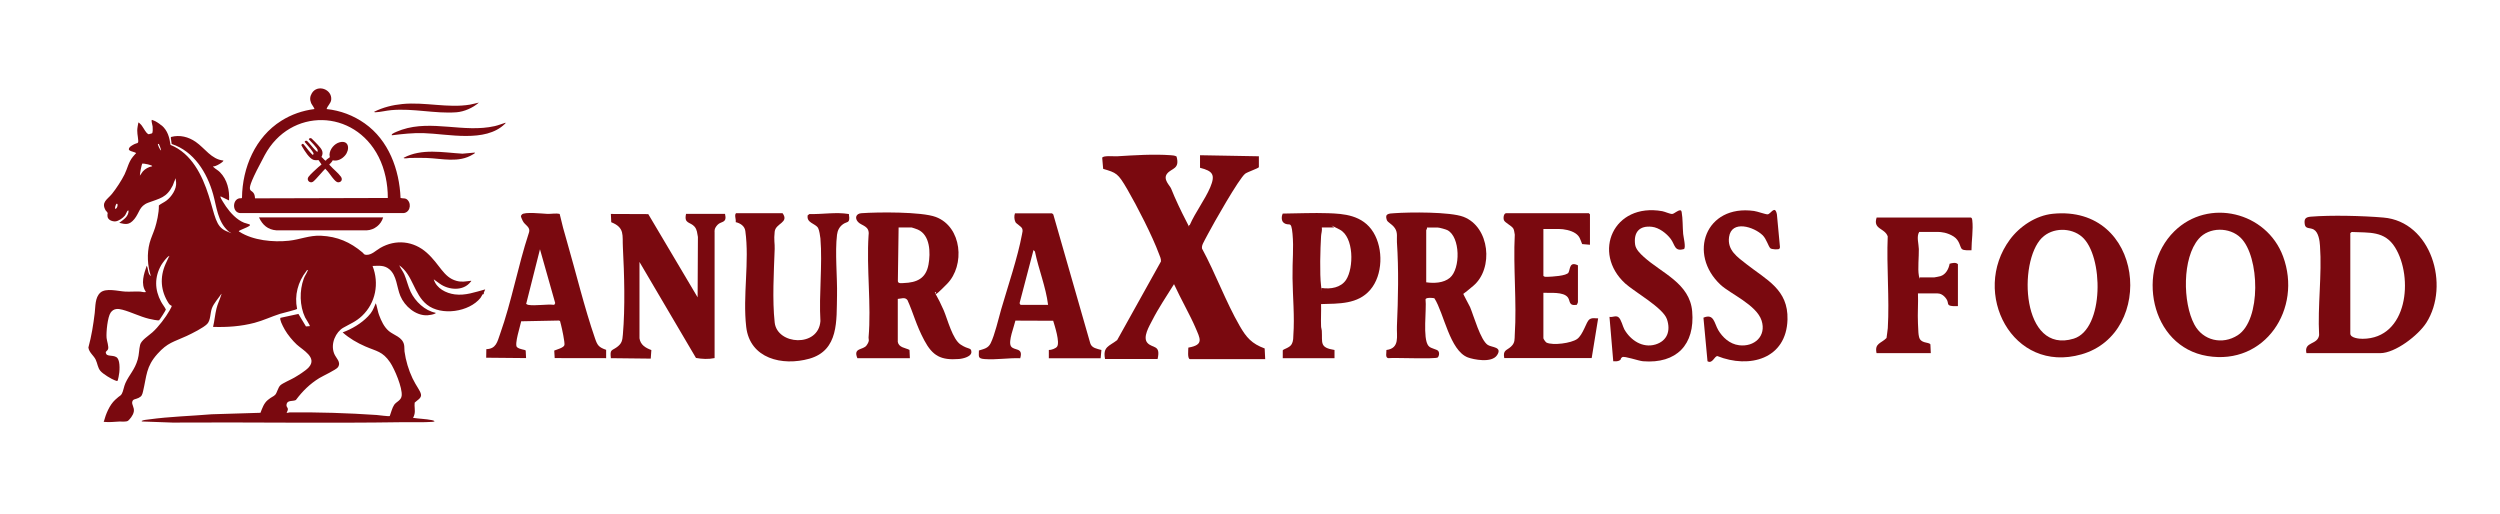
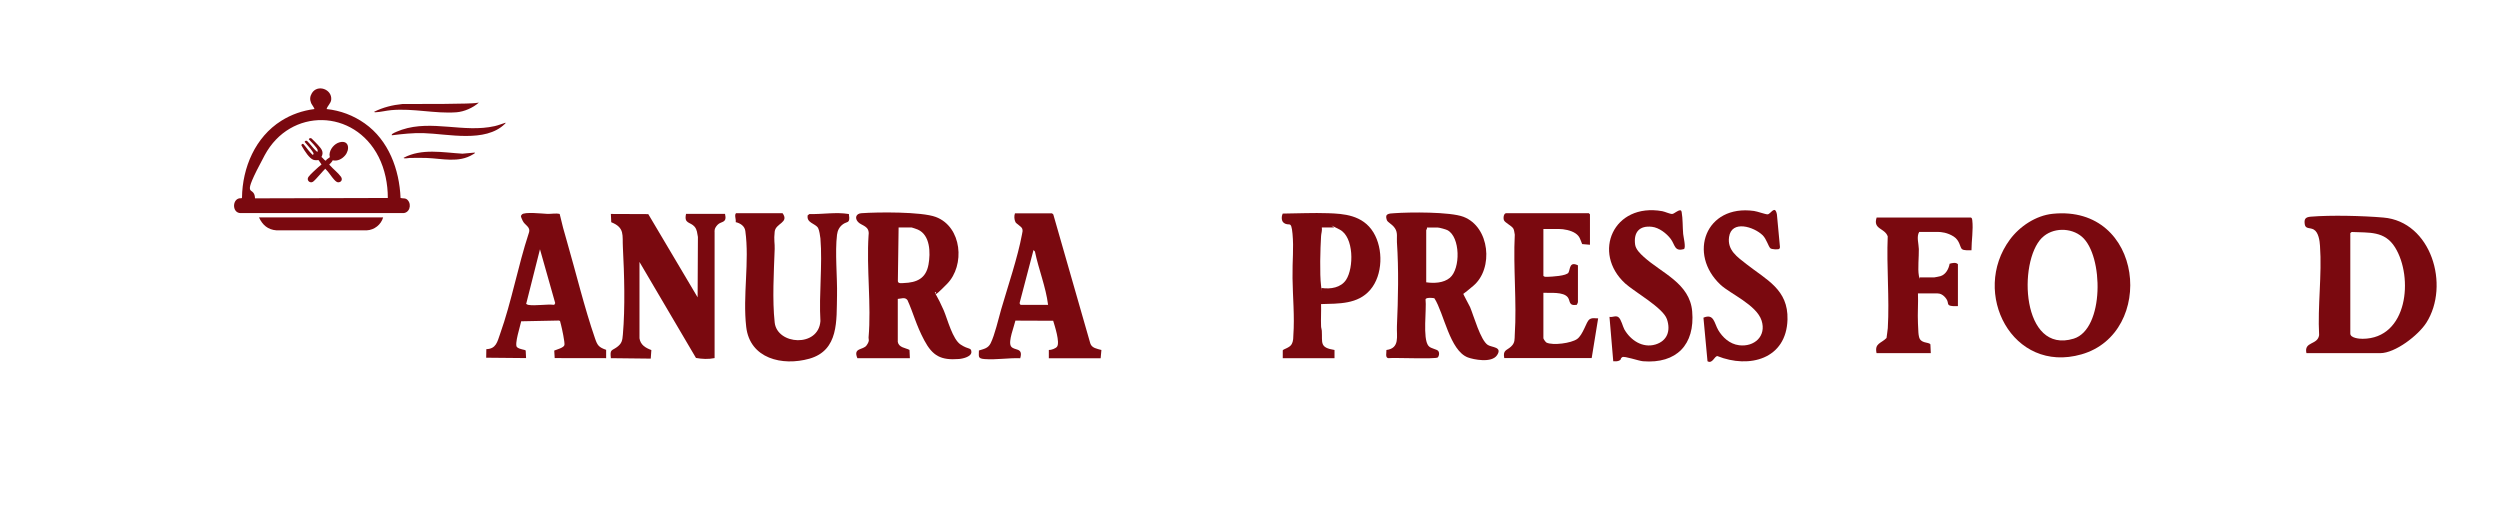
<svg xmlns="http://www.w3.org/2000/svg" width="905" height="186" viewBox="0 0 905 186" fill="none">
-   <path d="M58.524 45.392C60.7 47.281 61.338 49.705 61.729 52.466C69.298 55.489 73.206 63.423 75.538 70.77C77.87 78.118 78.04 82 81.831 83.628C85.622 85.257 82.691 83.967 82.534 83.576C78.782 80.15 78.444 74.926 77.154 70.327C74.965 62.511 70.223 54.772 62.146 52.115L61.82 49.835L61.95 49.574C65.103 48.727 68.23 49.548 70.848 51.359C74.157 53.639 76.528 57.69 80.841 58.107C81.153 58.511 77.831 60.504 77.193 60.192C77.141 60.413 77.258 60.452 77.388 60.583C77.975 61.156 78.978 61.664 79.616 62.328C82.274 65.025 83.147 68.868 82.912 72.568L79.981 71.135C79.785 71.109 79.759 71.135 79.785 71.33C79.85 71.773 81.453 74.249 81.818 74.77C83.433 77.088 85.687 79.538 88.344 80.619C88.67 80.749 90.377 81.192 90.455 81.309C90.572 81.492 90.39 81.7 90.247 81.805C89.608 82.3 86.716 83.316 86.482 83.641C86.351 83.785 86.625 83.876 86.716 83.928C91.667 87.055 98.845 87.745 104.577 87.146C108.629 86.716 111.977 85.14 116.185 85.335C122.138 85.622 126.75 87.615 131.231 91.393C131.727 91.81 131.687 92.227 132.599 92.253C134.58 92.318 136.039 90.676 137.654 89.751C143.23 86.534 149.666 87.198 154.473 91.471C159.28 95.744 160.466 100.369 165.247 101.672C167.227 102.206 168.582 101.854 170.562 101.633C170.627 101.854 170.471 101.893 170.367 102.023C167.735 105.489 162.368 105.02 159.163 102.675L157.013 101.111C157.99 104.394 161.443 106.153 164.647 106.57C168.451 107.065 172.034 105.736 175.643 104.759L175.161 105.906C175.096 106.062 175.174 106.336 175.109 106.44C175.043 106.544 174.757 106.492 174.64 106.622C174.522 106.752 174.21 107.508 173.949 107.821C169.845 112.967 159.749 114.439 154.551 110.283C149.77 106.466 149.522 99.561 144.507 96.031C145.041 97.19 145.835 98.154 146.357 99.327C147.229 101.333 147.711 103.639 148.649 105.632C150.317 109.137 153.782 112.446 157.665 113.227C157.73 113.527 157.626 113.436 157.495 113.514C157 113.826 155.359 114.113 154.733 114.139C150.486 114.335 146.487 110.869 144.924 107.13C143.608 103.991 143.66 99.704 140.924 97.451C139.035 95.9 137.146 96.226 134.866 96.278C137.328 102.584 136 109.645 131.088 114.322C128.86 116.445 126.763 117.201 124.223 118.66C121.682 120.119 119.481 124.34 120.992 128.066C121.643 129.668 123.597 131.075 122.334 132.938C121.734 133.837 116.914 136.065 115.585 136.872C112.133 138.996 109.527 141.588 107.104 144.806C106.101 145.34 104.147 144.806 103.782 146.174C103.418 147.542 104.525 147.425 104.121 148.597C103.717 149.77 103.522 149.379 103.926 149.431C104.329 149.483 104.447 149.301 104.694 149.301C115.012 149.17 126.06 149.522 136.351 150.226C137.055 150.278 140.781 150.799 141.093 150.603C141.549 149.405 141.979 147.594 142.696 146.539C143.464 145.418 145.21 144.976 145.406 143.256C145.731 140.403 142.852 133.589 141.211 131.166C138.488 127.167 136.338 127.193 132.248 125.408C129.29 124.118 126.45 122.477 124.04 120.327C127.362 119.103 130.763 117.109 133.225 114.53C134.736 112.954 135.01 112.146 135.83 110.231C136.651 108.316 135.869 109.866 136.078 109.97C136.286 110.075 136.938 113.54 137.224 114.035C138.019 116.158 139.009 118.36 140.781 119.858C142.553 121.356 145.744 121.995 146.291 124.9C146.435 125.656 146.344 126.515 146.435 127.232C146.878 130.489 147.92 134.006 149.34 136.964C150.76 139.921 152.141 141.38 152.401 142.774C152.662 144.168 150.942 144.91 150.109 145.757C149.939 147.099 150.356 148.558 150.056 149.874C149.757 151.19 149.431 151.138 149.561 151.268C151.776 151.607 154.173 151.646 156.362 152.089C157.222 152.258 157.821 152.623 156.531 152.714C153.157 152.948 149.379 152.779 145.966 152.831C118.152 153.274 90.286 152.779 62.459 152.975L51.32 152.571C51.268 152.271 51.346 152.362 51.489 152.284C51.945 152.024 53.404 151.893 54.004 151.815C61.508 150.786 69.116 150.603 76.646 149.965L94.285 149.431C94.976 147.698 95.497 145.992 96.982 144.767C98.467 143.543 99.001 143.595 99.653 142.878C100.304 142.162 100.63 140.299 101.476 139.491C102.323 138.683 105.307 137.433 106.518 136.716C107.73 136 110.596 134.28 111.768 132.977C114.973 129.408 109.593 126.737 107.404 124.705C105.932 123.337 104.095 121.109 103.105 119.363C102.115 117.618 101.151 115.572 101.528 115.051L108.029 113.644L110.752 118.165L112.159 118.06C112.315 117.878 110.648 115.338 110.439 114.895C108.446 110.713 108.368 105.176 109.97 100.838C110.322 99.874 110.934 99.079 111.273 98.232C111.612 97.386 111.482 97.829 111.312 97.75C111.078 97.724 111.026 97.985 110.908 98.128C107.847 102.01 106.531 106.922 107.547 111.82C107.378 112.107 102.193 113.357 101.385 113.605C98.259 114.595 95.34 116.015 92.136 116.862C87.237 118.152 82.195 118.503 77.128 118.334C77.662 116.158 77.831 113.866 78.365 111.69C78.756 110.061 79.538 108.524 80.02 106.961C80.502 105.398 80.241 106.57 80.059 106.479C79.004 108.068 77.375 109.814 76.711 111.599C76.046 113.384 76.294 115.95 74.978 117.292C73.662 118.634 69.598 120.679 67.579 121.617C62.823 123.819 60.713 123.962 57 128.105C52.831 132.743 53.131 136 51.789 141.654C51.502 142.852 51.346 143.477 50.148 144.051C48.949 144.624 48.154 144.389 47.881 145.432C47.607 146.474 48.701 147.477 48.441 148.988C48.18 150.499 46.852 151.88 46.395 152.284C45.783 152.805 44.011 152.558 43.191 152.597C41.575 152.675 39.582 152.909 37.98 152.74C36.377 152.571 37.68 152.74 37.589 152.61C38.305 149.9 39.621 146.643 41.693 144.728C43.764 142.813 43.556 143.451 44.09 142.565C44.624 141.68 44.845 139.882 45.405 138.67C46.812 135.57 48.793 133.863 49.861 130.098C50.382 128.274 50.304 126.502 50.721 124.835C51.138 123.167 53.613 121.682 55.176 120.301C57.287 118.438 60.035 114.817 61.416 112.341C62.797 109.866 61.977 111.221 61.078 109.84C58.172 105.372 57.769 100.408 59.957 95.497C62.146 90.585 61.325 93.243 61.377 92.878C61.429 92.513 61.364 92.618 61.182 92.683C60.426 92.982 58.798 95.223 58.355 95.979C55.893 100.291 55.971 104.903 58.316 109.228C58.837 110.205 59.566 111.052 60.048 112.042C60.062 112.276 57.795 115.807 57.599 115.924C57.221 116.145 54.551 115.546 53.952 115.403C50.656 114.608 47.555 112.98 44.337 112.12C42.696 111.677 41.172 111.612 40.077 113.136C38.918 114.777 38.41 120.288 38.579 122.307C38.657 123.363 39.504 125.643 39.087 126.463C38.67 127.284 37.954 127.167 38.475 128.157C38.996 129.147 41.549 128.365 42.552 129.681C43.556 130.997 43.347 134.671 42.93 136.429C42.513 138.188 42.709 138.071 41.588 137.68C40.468 137.289 37.276 135.413 36.312 134.228C35.348 133.042 35.322 131.635 34.632 130.176C33.941 128.717 32.208 127.584 32 125.799C33.133 121.617 33.772 117.604 34.293 113.305C34.58 110.908 34.358 107.717 36.312 105.945C38.318 104.134 42.8 105.424 45.301 105.554C47.099 105.658 48.988 105.45 50.786 105.554C51.111 105.567 52.779 106.01 52.792 105.619C50.825 102.844 52.102 99.092 53.118 96.174C53.743 97.359 53.431 99.105 54.616 99.952C53.378 96.161 53.144 91.849 54.16 87.967C54.655 86.104 55.528 84.332 56.114 82.495C56.7 80.658 57.573 77.102 57.508 74.379C58.303 73.701 59.332 73.311 60.218 72.646C62.081 71.239 63.996 68.438 63.748 66.015C63.501 63.592 63.553 64.817 63.24 65.377C62.928 65.937 62.81 66.614 62.537 67.148C60.283 71.617 57.873 71.786 53.652 73.376C50.356 74.613 50.525 76.997 48.636 79.303C46.747 81.609 45.366 81.192 43.165 80.671C44.689 79.512 46.552 78.43 46.552 76.242C46.343 76.229 46.252 76.203 46.096 76.372C45.94 76.541 45.549 77.623 45.184 78.066C44.48 78.939 42.917 80.046 41.771 80.137C40.624 80.228 38.97 79.603 38.905 78.235C38.84 76.867 39.087 77.531 38.957 77.102C38.827 76.672 38.436 76.489 38.279 76.216C36.495 73.18 38.827 72.268 40.546 70.171C42.057 68.308 44.038 65.272 45.093 63.123C46.161 60.947 46.513 58.681 48.102 56.752C49.691 54.824 49.236 55.684 49.262 55.567C49.392 54.968 46.643 54.903 46.643 54.017C46.643 53.131 48.18 52.427 48.701 52.154C49.509 51.724 50.121 52.075 50.043 50.903C49.926 49.027 49.457 47.92 49.822 45.848C50.187 43.777 50.043 44.259 50.786 44.871C51.528 45.483 52.362 47.281 53.04 48.024C53.886 48.949 53.873 48.506 54.994 48.284C55.398 48.089 55.293 46.304 55.254 45.809C55.215 45.314 54.837 44.168 54.877 43.712C54.916 43.256 54.942 43.49 55.072 43.412C56.283 43.803 57.508 44.585 58.459 45.418L58.524 45.392ZM57.521 52.128C57.43 52.075 57.274 52.128 57.143 52.115C57.026 52.206 57.886 54.368 58.316 54.459C58.316 54.134 57.625 52.193 57.521 52.128ZM55.059 60.192C55.398 59.749 51.867 59.123 51.541 59.202C51.268 59.423 50.59 62.967 50.642 63.579L51.685 62.081C52.558 61.091 53.782 60.452 55.072 60.192H55.059ZM41.641 75.564C42.396 75.799 42.865 73.845 42.357 73.74C41.849 73.636 41.562 75.486 41.641 75.564Z" fill="#7A090F" />
  <path d="M118.243 39.478C123.259 40.012 127.909 41.771 132.013 44.663C140.676 50.76 144.572 61.338 145.002 71.669C145.992 71.943 146.799 71.552 147.607 72.451C149.157 74.171 148.193 77.31 145.666 77.141H87.289C83.733 77.323 83.98 71.37 87.406 71.773L87.602 71.578C87.732 60.687 92.409 49.639 101.828 43.725C105.515 41.406 109.475 40.051 113.8 39.478C113.944 39.269 112.797 37.745 112.628 37.328C112.094 36.026 112.185 34.905 112.915 33.707C114.96 30.372 120.288 32.326 119.897 36.117C119.754 37.446 118.543 38.279 118.23 39.478H118.243ZM140.39 71.656C140.403 66.627 139.348 61.299 137.068 56.805C128.248 39.374 105.111 38.892 95.809 56.205C86.508 73.519 92.097 66.393 92.318 71.799L140.39 71.669V71.656Z" fill="#7A090F" />
  <path d="M138.696 78.691C137.98 81.296 135.505 83.264 132.769 83.381H100.069C96.969 83.159 95.015 81.44 93.751 78.691H138.696Z" fill="#7A090F" />
  <path d="M182.99 44.428C183.042 44.663 182.873 44.754 182.73 44.884C175.656 51.763 162.146 48.454 153.353 48.193C149.483 48.076 145.64 48.506 141.823 48.975C141.784 48.675 141.823 48.636 142.031 48.467C142.644 47.998 144.663 47.229 145.471 46.955C156.362 43.308 167.983 48.167 179.082 45.653C180.424 45.353 181.688 44.832 182.99 44.415V44.428Z" fill="#7A090F" />
-   <path d="M173.35 37.133C171.265 39.009 168.035 40.442 165.208 40.65C157.404 41.211 149.666 39.152 141.627 39.869C139.856 40.025 137.68 40.572 136.013 40.637C135.765 40.637 135.622 40.702 135.452 40.455C138.631 38.865 142.136 37.993 145.679 37.654C153.847 36.859 162.107 39.204 170.132 37.875C171.226 37.693 172.282 37.341 173.363 37.133H173.35Z" fill="#7A090F" />
+   <path d="M173.35 37.133C171.265 39.009 168.035 40.442 165.208 40.65C157.404 41.211 149.666 39.152 141.627 39.869C139.856 40.025 137.68 40.572 136.013 40.637C135.765 40.637 135.622 40.702 135.452 40.455C138.631 38.865 142.136 37.993 145.679 37.654C171.226 37.693 172.282 37.341 173.363 37.133H173.35Z" fill="#7A090F" />
  <path d="M171.917 55.241C171.956 55.554 171.422 55.763 171.2 55.893C166.054 59.085 160.049 57.378 154.395 57.182C152.414 57.117 150.239 57.13 148.259 57.182C147.985 57.182 146.096 57.56 146.122 57.117C152.701 53.626 160.322 55.215 167.409 55.632L171.904 55.228L171.917 55.241Z" fill="#7A090F" />
  <path d="M325.025 123.811C325.379 125.85 327.798 125.905 329.239 126.666L329.375 129.657H310.37C308.739 125.769 312.436 126.829 313.714 125.008C314.992 123.186 314.34 122.805 314.421 122.18C315.454 110.38 313.633 97.138 314.421 85.202C314.938 81.695 311.865 81.776 310.588 80.335C309.31 78.894 309.908 77.317 311.811 77.181C317.711 76.746 333.617 76.61 338.756 78.541C348.272 82.103 349.414 96.078 342.834 102.767C336.254 109.455 339.871 104.806 338.402 105.893C339.599 107.987 340.686 110.162 341.638 112.364C343.052 115.709 344.819 122.805 347.755 124.736C350.692 126.666 351.562 125.714 351.644 127.373C351.725 129.032 348.816 129.82 347.157 129.956C340.632 130.473 337.614 128.868 334.596 123.213C331.578 117.558 330.68 113.425 328.505 108.639C327.581 107.416 326.221 108.15 324.998 108.204V123.838L325.025 123.811ZM325.297 82.347L325.025 101.788C325.107 102.712 326.33 102.495 327.064 102.467C331.904 102.304 335.194 100.836 336.118 95.752C336.88 91.564 336.771 85.094 332.257 83.109C331.931 82.973 330.191 82.347 330.028 82.347H325.27H325.297Z" fill="#7A090F" />
  <path d="M501.908 126.693C506.829 126.041 505.524 121.69 505.687 118.101C506.122 108.096 506.367 97.655 505.687 87.649C505.579 85.882 506.041 84.25 504.98 82.646C503.92 81.042 502.343 80.58 502.017 79.628C501.201 77.263 502.805 77.317 504.709 77.181C510.255 76.773 524.938 76.637 529.777 78.486C539.348 82.157 540.707 97.193 533.393 103.419C526.079 109.645 529.56 105.567 529.614 106.084C529.668 106.6 531.789 110.298 532.17 111.168C533.502 114.349 535.949 123.186 538.587 124.871C540.082 125.823 543.916 125.524 541.958 128.542C540 131.56 533.312 130.119 531.354 129.385C524.802 126.883 522.735 113.452 519.282 108.014C519.065 107.878 518.847 107.905 518.602 107.878C518.004 107.796 516.237 107.715 516.047 108.34C516.482 112.011 514.932 122.506 517.08 125.171C518.004 126.34 520.315 126.312 520.75 127.21C521.185 128.107 520.832 128.977 520.478 129.385C519.88 130.065 504.654 129.412 502.533 129.657C501.364 129.439 501.962 127.618 501.881 126.693H501.908ZM516.291 102.195C519.119 102.603 522.572 102.467 524.856 100.564C528.771 97.274 528.662 85.719 523.932 83.299C523.388 83.027 521.049 82.374 520.506 82.374H516.563C516.699 82.728 516.291 83.19 516.291 83.326V102.223V102.195Z" fill="#7A090F" />
  <path d="M231.494 122.452C231.847 124.872 233.696 125.932 235.79 126.72L235.572 129.82L221.135 129.657C220.754 126.394 221.406 127.047 223.282 125.687C225.159 124.328 225.295 123.24 225.485 121.065C226.328 111.358 226.001 99.314 225.485 89.552C225.24 85.148 226.273 82.429 221.27 80.444L221.135 77.453L234.675 77.508L252.538 107.633L252.647 85.773C252.375 84.441 252.375 83.19 251.451 82.075C249.874 80.227 247.535 81.097 248.351 77.426H262.462C263.278 80.879 261.076 79.982 259.771 81.368C258.466 82.755 258.683 83.598 258.683 84.087V129.63C256.454 130.092 254.142 129.983 251.94 129.575L231.494 94.827V122.425V122.452Z" fill="#7A090F" />
-   <path d="M430.711 130C429.796 129.732 430.177 126.751 430.177 125.834C435.97 124.84 434.446 122.585 432.692 118.457C430.939 114.329 427.395 108.098 424.994 102.862C422.364 107.105 419.353 111.538 417.104 115.972C416.075 117.998 413.521 122.126 415.389 124.152C417.256 126.178 420.267 124.725 419.048 129.962H400.029C399.152 125.452 401.516 125.375 404.412 123.12L420.267 94.644C420.344 93.65 419.886 92.809 419.543 91.892C417.218 85.547 411.578 74.539 408.109 68.576C404.641 62.613 404.145 62.575 399.343 61.123L399 57.148C399.152 56.192 403.383 56.651 404.412 56.574C410.663 56.192 417.599 55.733 423.888 56.192C424.574 56.23 425.298 56.307 425.908 56.651C427.204 61.314 424.079 60.817 422.478 62.881C420.877 64.945 423.545 67.2 423.964 68.308C425.375 71.901 427.623 76.603 429.415 80.043C431.206 83.483 429.948 81.457 430.711 81.419C432.693 76.87 436.199 72.284 438.105 67.812C440.01 63.263 439.096 61.925 434.408 60.74V56.192C434.369 56.192 455.713 56.574 455.713 56.574V60.511C455.637 60.893 451.635 62.231 450.758 62.881C448.51 64.601 439.21 81.037 437.342 84.591C435.475 88.146 434.979 88.719 435.132 89.981C440.01 98.963 443.707 109.207 448.777 117.998C451.178 122.164 453.121 124.419 457.809 126.14L458 130H430.749H430.711Z" fill="#7A090F" />
  <path d="M283.29 77.181C285.791 80.634 280.788 80.77 280.435 83.843C280.081 86.915 280.516 88.139 280.435 90.123C280.136 98.389 279.537 108.585 280.435 116.742C281.332 124.899 296.313 125.85 296.993 116.225C296.422 106.519 297.781 95.915 296.993 86.317C296.911 85.42 296.558 83.272 296.15 82.537C295.198 80.852 291.827 80.743 292.398 77.915L293.051 77.48C297.809 77.616 302.594 76.692 307.298 77.48C307.298 77.915 307.407 78.35 307.434 78.785C307.488 80.797 306.509 80.199 305.177 81.151C303.845 82.103 303.192 83.435 303.002 84.957C302.213 91.428 303.138 100.156 303.002 106.954C302.784 115.953 303.736 126.802 292.996 129.847C283.208 132.593 271.462 129.847 270.13 118.346C268.825 107.062 271.353 94.637 269.804 83.598C269.559 81.803 267.982 80.797 266.323 80.417C266.514 79.384 265.752 77.888 266.432 77.181H283.29Z" fill="#7A090F" />
  <path d="M380.627 77.181C380.818 77.208 381.198 77.453 381.307 77.671L394.684 124.3C395.228 126.041 397.213 126.258 398.708 126.693L398.437 129.684H379.676V126.693C380.519 126.747 382.204 126.149 382.667 125.47C383.754 123.947 381.824 117.992 381.253 116.116L367.577 116.062C367.142 118.128 364.912 123.539 365.945 125.306C366.978 127.074 370.54 125.605 369.317 129.684C365.021 129.521 360.698 130.309 356.402 129.983C353.9 129.765 354.363 129.14 354.363 126.883C356.13 126.312 357.68 126.122 358.604 124.273C360.127 121.228 361.405 115.518 362.411 112.038C364.83 103.718 368.447 93.087 369.969 84.794C370.105 84.06 370.35 83.407 369.996 82.673C369.643 81.939 367.903 80.988 367.604 80.417C367.142 79.519 367.06 78.16 367.413 77.236H380.6L380.627 77.181ZM369.48 110.352H379.404C378.588 103.8 375.978 97.519 374.646 91.048L374.129 90.504L369.154 109.482C369.018 109.781 369.235 110.271 369.507 110.352H369.48Z" fill="#7A090F" />
  <path d="M202.618 77.507C203.353 80.797 204.25 84.06 205.201 87.296C208.519 98.769 211.537 111.331 215.397 122.506C216.268 125.034 216.757 125.714 219.421 126.639V129.657L200.797 129.629L200.634 126.911C201.504 126.53 204.168 125.877 204.331 124.871C204.495 123.865 203.434 118.917 203.108 117.666C202.782 116.415 202.863 116.687 202.727 116.198L202.292 116.035L188.67 116.307C188.398 117.856 186.087 124.79 187.175 125.687C188.262 126.584 190.057 126.503 190.302 126.911L190.438 129.629L176 129.494L176.054 126.394C179.616 126.285 180.024 123.729 181.03 120.902C185.19 109.21 187.501 96.323 191.389 84.495C192.314 82.048 190.03 81.722 189.187 79.873C188.344 78.024 188.507 78.269 188.915 77.671C189.676 76.583 196.664 77.371 198.159 77.426C199.655 77.48 201.15 77.1 202.618 77.453V77.507ZM191.117 110.352C193.863 110.814 197.752 110.026 200.634 110.352L200.987 109.727L195.468 90.232L190.465 110.053C190.709 110.053 190.981 110.325 191.117 110.352Z" fill="#7A090F" />
  <path d="M464.36 129.657V126.829C464.55 126.367 466.915 125.905 467.595 124.572C468.275 123.24 468.139 122.153 468.193 121.364C468.683 114.567 467.976 107.47 467.894 100.7C467.813 93.93 468.384 89.96 467.894 84.658C467.405 79.356 466.698 82.266 464.631 80.58C463.789 79.873 463.897 78.214 464.332 77.317C469.77 77.263 475.371 76.991 480.809 77.181C486.247 77.371 493.316 77.752 497.204 84.169C500.793 90.096 500.63 99.558 496.035 104.914C491.522 110.189 484.643 109.89 478.226 110.08C478.308 112.745 478.117 115.437 478.226 118.101C478.226 118.672 478.471 119.189 478.498 119.733C478.743 124.137 477.601 125.823 483.093 126.693V129.657C483.12 129.657 464.36 129.657 464.36 129.657ZM478.498 82.347C478.688 83.435 478.281 84.441 478.226 85.474C477.954 90.015 477.682 99.123 478.226 103.446C478.77 107.769 478.226 104.072 478.498 104.262C481.652 104.724 485.404 104.153 487.28 101.298C490.108 96.975 490.162 85.8 484.969 83.109C479.776 80.417 483.12 82.347 483.011 82.347H478.525H478.498Z" fill="#7A090F" />
  <path d="M575.564 88.601L572.736 88.356C572.03 86.67 571.921 85.555 570.317 84.468C568.712 83.38 566.129 82.891 564.281 82.891H558.707V99.884C559.006 100.265 559.767 100.238 560.202 100.211C561.616 100.156 567.19 99.912 567.815 98.634C568.441 97.356 568.141 94.528 571.214 96.051V109.373C571.214 109.455 570.888 110.298 570.779 110.352C567.734 110.814 568.522 108.911 567.543 107.633C565.939 105.54 561.127 106.111 558.707 106.002V122.452C558.707 122.669 559.495 123.865 559.849 124.029C562.187 125.116 568.767 124.246 570.915 122.723C573.063 121.201 574.232 116.497 575.292 115.681C576.353 114.866 577.603 115.301 578.528 115.246L576.19 129.63H544.541C543.97 126.666 545.438 126.911 546.988 125.47C548.538 124.029 548.239 122.778 548.348 121.119C549.109 109.373 547.749 96.785 548.348 84.957C548.184 84.25 548.184 83.407 547.831 82.755C547.206 81.667 544.704 80.607 544.405 79.655C544.106 78.704 544.405 77.181 545.248 77.181H575.156L575.564 77.589V88.601Z" fill="#7A090F" />
  <path d="M640.873 89.879C640.139 89.172 639.487 86.562 638.1 85.175C634.919 82.075 626.816 79.519 625.919 85.8C625.239 90.613 628.937 93.033 632.254 95.643C639.487 101.325 647.372 104.806 647.072 115.654C646.692 129.956 633.287 133.545 621.678 128.896C620.563 129.004 619.91 131.805 618.116 130.772L616.647 115.002C620.481 113.37 620.536 116.987 622.004 119.488C623.472 121.989 626.055 124.545 629.562 124.98C635.055 125.66 639.514 121.69 637.692 116.035C635.87 110.38 626.327 106.328 622.874 103.12C610.911 91.999 617.354 73.918 634.946 76.366C636.169 76.529 639.106 77.616 639.867 77.589C640.982 77.562 642.532 74.027 643.239 77.589L644.353 89.525L644.109 90.096C643.674 90.395 641.335 90.287 640.9 89.879H640.873Z" fill="#7A090F" />
  <path d="M583.993 130.744L582.633 114.703C583.803 114.947 584.917 114.077 585.896 114.839C586.875 115.6 587.446 118.21 588.017 119.243C590.274 123.186 594.624 126.095 599.273 124.708C603.569 123.403 604.847 119.706 603.433 115.546C602.02 111.386 591.66 105.649 588.343 102.631C576.19 91.537 584.02 73.293 601.748 76.447C602.754 76.638 604.575 77.508 605.337 77.453C606.098 77.399 607.267 76.094 608.327 76.121C608.654 76.257 608.708 76.474 608.763 76.801C609.198 79.221 609.089 82.157 609.306 84.686C609.388 85.664 610.367 89.607 609.605 90.151C606.098 91.184 606.397 88.601 604.793 86.48C603.27 84.468 600.578 82.402 598.023 82.103C593.482 81.586 591.334 84.033 591.905 88.492C592.123 90.259 593.781 91.836 595.032 92.978C601.503 98.879 611.672 102.495 612.569 112.691C613.629 124.763 606.886 131.75 594.76 130.772C593.156 130.636 588.044 128.814 587.283 129.276C586.522 129.738 586.902 129.983 586.603 130.228C585.842 130.908 584.972 130.799 584.02 130.772L583.993 130.744Z" fill="#7A090F" />
  <path d="M834.93 127.843C833.948 123.54 839.002 124.984 839.522 121.317C838.944 110.719 840.59 99.515 839.839 88.975C839.724 87.156 839.319 84.124 837.616 83.113C836.259 82.304 834.584 82.997 834.324 81.207C834.064 79.416 834.41 78.608 836.49 78.435C843.824 77.828 855.404 78.117 862.768 78.752C880.123 80.196 886.966 103.298 878.332 116.841C875.444 121.346 867.128 127.843 861.612 127.843H834.901H834.93ZM850.812 84.383V120.768C850.812 122.357 854.076 122.674 855.288 122.645C871.633 122.559 873.741 100.41 867.012 89.552C863.23 83.488 857.627 84.297 851.303 83.979L850.841 84.355L850.812 84.383Z" fill="#7A090F" />
-   <path d="M787.081 83.748C799.469 71.533 820.492 76.702 826.469 92.815C833.486 111.758 819.943 132.348 799.065 128.883C778.245 125.446 773.134 97.493 787.081 83.748ZM811.136 86.087C807.122 82.131 799.671 82.131 795.946 86.433C789.911 93.393 790.142 109.593 794.358 117.476C797.477 123.338 804.523 124.926 810.067 121.346C818.615 115.859 818.037 92.873 811.136 86.087Z" fill="#7A090F" />
  <path d="M743.044 77.395C776.166 74.016 780.497 120.566 753.497 128.276C728.461 135.438 713.358 106.012 727.566 86.751C731.118 81.929 736.98 78.03 743.044 77.395ZM739.174 86.087C730.454 94.808 731.811 128.392 750.696 122.587C761.785 119.151 761.525 92.498 753.671 85.712C749.686 82.275 742.957 82.333 739.203 86.087H739.174Z" fill="#7A090F" />
  <path d="M713.503 78.752C713.907 79.012 713.907 79.33 713.965 79.734C714.369 83.113 713.676 87.155 713.676 90.592C712.752 90.563 710.933 90.765 710.211 90.159C709.489 89.552 709.489 87.069 707.236 85.625C704.984 84.181 702.703 83.95 701.403 83.95H694.762C693.693 85.625 694.588 88.282 694.617 90.159C694.675 92.844 694.184 97.349 694.617 99.688C695.05 102.027 694.762 100.237 695.05 100.41H700.248C700.364 100.41 702.183 100.063 702.414 99.977C704.378 99.399 705.446 97.32 705.764 95.472C706.688 95.212 708.045 94.865 708.767 95.645V110.806C708.161 110.806 707.525 110.863 706.89 110.806C704.435 110.603 705.648 109.766 704.58 108.207C703.511 106.647 702.27 106.214 701.374 106.214H694.3C694.444 109.824 694.126 113.462 694.3 117.043C694.473 120.624 694.444 120.826 694.675 121.865C695.195 124.493 698.227 123.714 698.804 124.667L698.949 127.843H679.313C678.533 124.233 680.93 124.378 682.922 122.356C683.038 121.172 683.298 119.96 683.384 118.776C684.019 107.947 682.893 96.483 683.355 85.567C682.258 82.477 677.926 83.084 679.341 78.752H713.561H713.503Z" fill="#7A090F" />
  <path d="M118.013 58.106C118.032 58.096 118.166 57.823 118.31 57.691C118.454 57.559 119.315 57.022 119.344 56.965C119.468 56.758 119.267 56.277 119.277 56.013C119.334 54.052 121.029 52.005 122.943 51.506C126.447 50.601 126.696 54.203 124.915 56.277C123.815 57.559 122.168 58.436 120.426 58.031C120.282 58.436 119.899 58.823 119.602 59.162C119.306 59.501 119.057 59.303 119.354 59.775C120.569 61.161 122.407 62.556 123.46 64.027C123.891 64.64 123.834 65.479 123.125 65.838C122.168 66.319 121.517 65.64 120.933 64.998C119.966 63.942 118.942 62.236 117.965 61.321C116.989 60.407 117.812 61.123 117.688 61.142C116.577 62.245 115.61 63.509 114.519 64.621C114.232 64.914 113.619 65.602 113.313 65.79C112.183 66.507 110.853 65.234 111.647 64.055C112.203 63.235 114.433 61.236 115.275 60.463C116.118 59.69 116.395 59.662 116.367 59.492L115.323 57.965C114.663 57.965 114.194 58.068 113.504 57.87C112.001 57.418 110.221 54.542 109.445 53.194C108.67 51.845 109.149 52.76 109.12 52.656C109.024 52.288 109.493 51.892 109.828 52.156C110.738 53.146 111.485 54.306 112.404 55.277C113.323 56.248 113.102 56.117 113.418 55.9C113.734 55.683 113.208 54.976 113.055 54.74C112.27 53.552 111.169 52.477 110.278 51.364C110.412 50.95 110.862 50.808 111.207 51.081C112.212 52.034 113.016 53.203 113.983 54.193C114.95 55.183 115.065 55.164 114.988 54.325C114.921 53.58 112.384 51.091 111.781 50.412C111.896 50.016 112.423 49.884 112.767 50.11C113.524 50.865 114.366 51.657 115.074 52.458C116.29 53.816 117.362 54.9 116.376 56.833C116.769 57.078 117.372 57.898 117.697 58.068C118.023 58.238 117.889 58.153 117.975 58.106H118.013Z" fill="#7A090F" />
</svg>